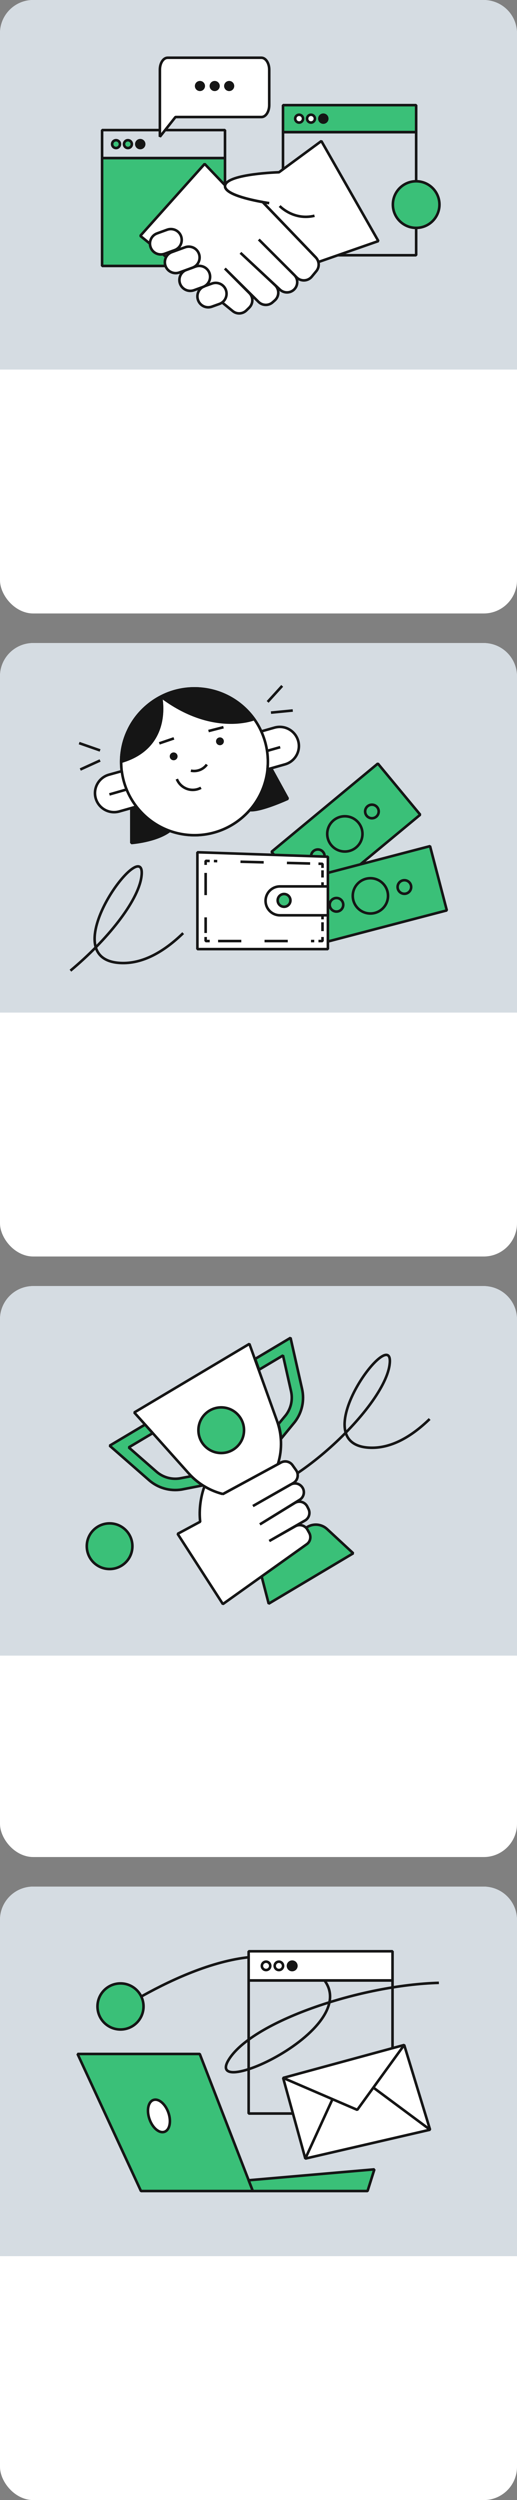
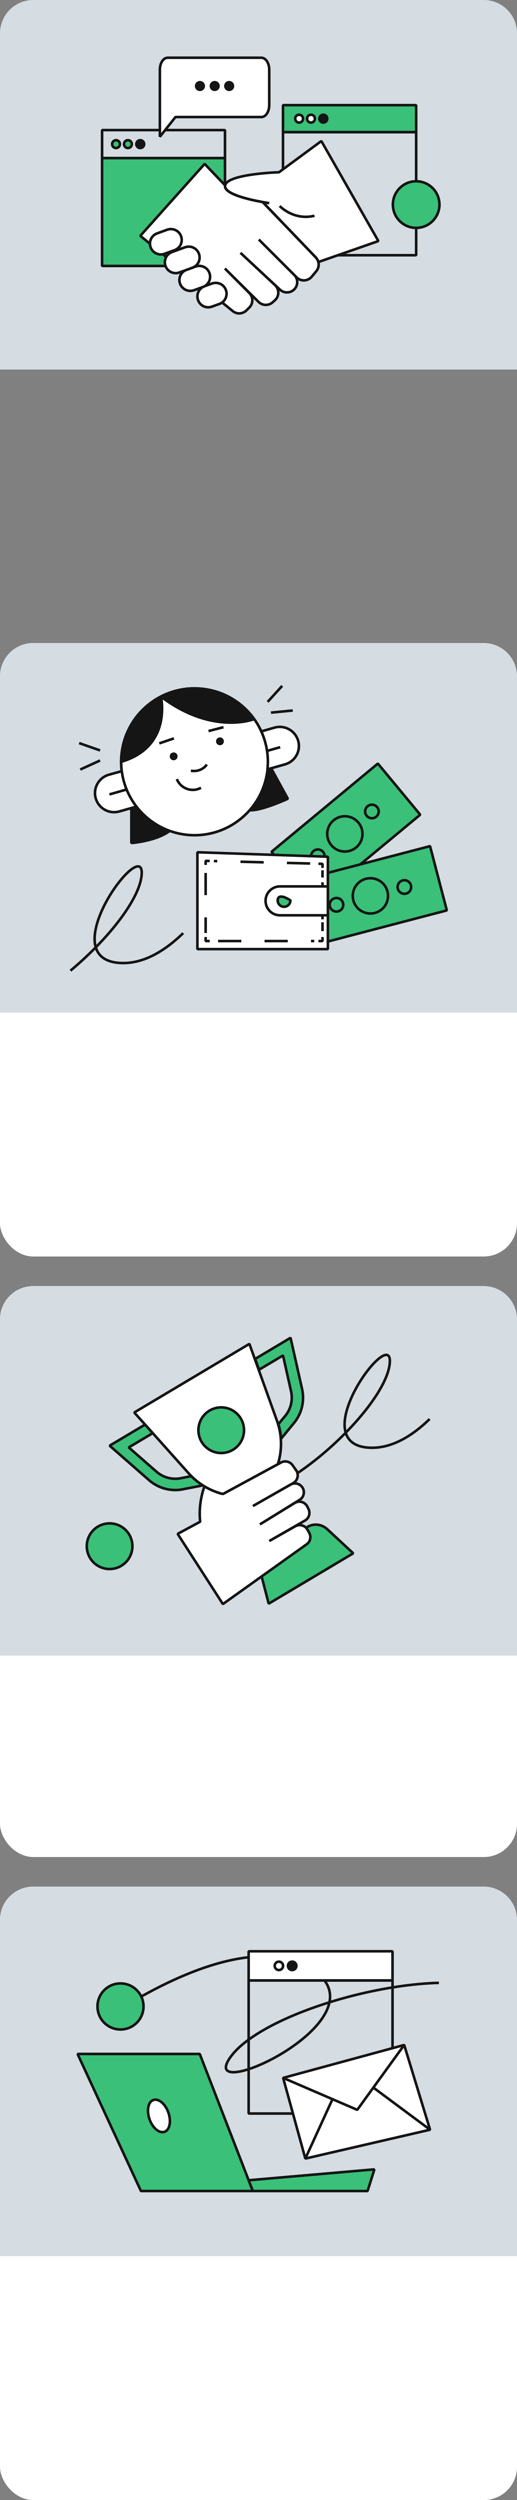
<svg xmlns="http://www.w3.org/2000/svg" width="280" height="1353" viewBox="0 0 280 1353" fill="none">
  <rect x="0" y="0" width="280" height="1353" fill="#808080" stroke="none" />
-   <rect width="280" height="332" rx="18" fill="white" />
  <path d="M0 18C0 8.059 8.059 0 18 0H262C271.941 0 280 8.059 280 18V200H0V18Z" fill="#D5DCE2" />
  <path d="M121.855 70.398H55.285V85.556H121.855V70.398Z" stroke="#151515" stroke-width="1.4" stroke-miterlimit="10" stroke-linejoin="bevel" />
  <path d="M121.855 85.556H55.285V143.929H121.855V85.556Z" fill="#3AC078" stroke="#151515" stroke-width="1.4" stroke-miterlimit="10" stroke-linejoin="bevel" />
  <path d="M62.844 80.115C64.015 80.115 64.964 79.166 64.964 77.995C64.964 76.824 64.015 75.875 62.844 75.875C61.673 75.875 60.724 76.824 60.724 77.995C60.724 79.166 61.673 80.115 62.844 80.115Z" fill="#3AC078" stroke="#151515" stroke-width="1.4" stroke-miterlimit="10" stroke-linejoin="bevel" />
  <path d="M69.277 80.115C70.448 80.115 71.397 79.166 71.397 77.995C71.397 76.824 70.448 75.875 69.277 75.875C68.106 75.875 67.157 76.824 67.157 77.995C67.157 79.166 68.106 80.115 69.277 80.115Z" fill="#3AC078" stroke="#151515" stroke-width="1.4" stroke-miterlimit="10" stroke-linejoin="bevel" />
  <path d="M75.955 80.115C77.126 80.115 78.075 79.166 78.075 77.995C78.075 76.824 77.126 75.875 75.955 75.875C74.784 75.875 73.835 76.824 73.835 77.995C73.835 79.166 74.784 80.115 75.955 80.115Z" fill="#151515" stroke="#151515" stroke-width="1.4" stroke-miterlimit="10" stroke-linejoin="bevel" />
  <path d="M225.385 56.9H153.268V71.529H225.385V56.9Z" fill="#3AC078" stroke="#151515" stroke-width="1.4" stroke-miterlimit="10" stroke-linejoin="bevel" />
  <path d="M225.385 71.493H153.268V138.134H225.385V71.493Z" stroke="#151515" stroke-width="1.4" stroke-miterlimit="10" stroke-linejoin="bevel" />
  <path d="M161.994 66.335C163.165 66.335 164.114 65.385 164.114 64.214C164.114 63.044 163.165 62.094 161.994 62.094C160.823 62.094 159.874 63.044 159.874 64.214C159.874 65.385 160.823 66.335 161.994 66.335Z" fill="white" stroke="#151515" stroke-width="1.4" stroke-miterlimit="10" stroke-linejoin="bevel" />
  <path d="M168.427 66.335C169.598 66.335 170.547 65.385 170.547 64.214C170.547 63.044 169.598 62.094 168.427 62.094C167.256 62.094 166.307 63.044 166.307 64.214C166.307 65.385 167.256 66.335 168.427 66.335Z" fill="white" stroke="#151515" stroke-width="1.4" stroke-miterlimit="10" stroke-linejoin="bevel" />
  <path d="M175.105 66.335C176.276 66.335 177.225 65.385 177.225 64.214C177.225 63.044 176.276 62.094 175.105 62.094C173.934 62.094 172.985 63.044 172.985 64.214C172.985 65.385 173.934 66.335 175.105 66.335Z" fill="#151515" stroke="#151515" stroke-width="1.4" stroke-miterlimit="10" stroke-linejoin="bevel" />
  <path d="M145.811 37.714V56.865C145.811 60.434 143.938 63.331 141.606 63.331H95.035L86.59 74.002V37.714C86.59 34.145 88.463 31.247 90.795 31.247H141.606C143.903 31.283 145.811 34.145 145.811 37.714Z" fill="white" stroke="#151515" stroke-width="1.4" stroke-miterlimit="10" stroke-linejoin="bevel" />
  <path d="M108.285 48.597C109.417 48.597 110.335 47.679 110.335 46.547C110.335 45.416 109.417 44.498 108.285 44.498C107.153 44.498 106.236 45.416 106.236 46.547C106.236 47.679 107.153 48.597 108.285 48.597Z" fill="#151515" stroke="#151515" stroke-width="1.4" stroke-miterlimit="10" stroke-linejoin="bevel" />
  <path d="M124.116 48.597C125.248 48.597 126.165 47.679 126.165 46.547C126.165 45.416 125.248 44.498 124.116 44.498C122.984 44.498 122.066 45.416 122.066 46.547C122.066 47.679 122.984 48.597 124.116 48.597Z" fill="#151515" stroke="#151515" stroke-width="1.4" stroke-miterlimit="10" stroke-linejoin="bevel" />
  <path d="M116.271 48.597C117.402 48.597 118.32 47.679 118.32 46.547C118.32 45.416 117.402 44.498 116.271 44.498C115.139 44.498 114.221 45.416 114.221 46.547C114.221 47.679 115.139 48.597 116.271 48.597Z" fill="#151515" stroke="#151515" stroke-width="1.4" stroke-miterlimit="10" stroke-linejoin="bevel" />
  <path d="M171.323 146.72L168.849 149.724C166.764 152.233 162.948 152.445 160.652 150.112L159.662 149.123C159.556 148.982 159.45 148.876 159.344 148.77L140.158 129.618L159.662 149.123C160.546 150.148 160.97 151.42 160.97 152.692C160.97 154.176 160.369 155.695 159.168 156.791C157.048 158.734 153.761 158.734 151.641 156.755L130.229 136.827L148.956 154.317C151.359 156.543 151.288 160.359 148.85 162.55L147.649 163.61C145.458 165.554 142.136 165.448 140.052 163.398L121.784 145.307L135.034 158.593C137.225 160.783 137.19 164.317 134.963 166.508L133.409 168.027C131.43 169.935 128.356 170.147 126.165 168.451L75.99 127.64L110.83 88.701L121.925 100.326C120.936 104.99 135.387 108.135 142.278 109.372L171.04 139.335C171.747 140.042 172.206 140.926 172.418 141.844C172.842 143.47 172.489 145.307 171.323 146.72Z" fill="white" stroke="#151515" stroke-width="1.4" stroke-miterlimit="10" stroke-linejoin="bevel" />
  <path d="M204.925 130.467L172.417 141.809C172.205 140.89 171.711 140.042 171.039 139.3L142.277 109.337C135.387 108.1 120.935 104.955 121.924 100.291C121.924 100.256 121.924 100.22 121.96 100.185C123.585 94.037 151.111 93.224 151.111 93.224L174.043 76.334L204.925 130.467Z" fill="white" stroke="#151515" stroke-width="1.4" stroke-miterlimit="10" stroke-linejoin="bevel" />
  <path d="M145.813 109.937C145.813 109.937 144.399 109.725 142.279 109.372Z" fill="white" />
  <path d="M145.813 109.937C145.813 109.937 144.399 109.725 142.279 109.372" stroke="#151515" stroke-width="1.4" stroke-miterlimit="10" stroke-linejoin="bevel" />
  <path d="M151.464 111.492C151.464 111.492 159.026 119.548 170.333 116.757Z" fill="white" />
  <path d="M151.464 111.492C151.464 111.492 159.026 119.548 170.333 116.757" stroke="#151515" stroke-width="1.4" stroke-miterlimit="10" stroke-linejoin="bevel" />
  <path d="M107.261 162.409C106.166 159.37 107.721 155.978 110.795 154.883L114.823 153.434C117.862 152.339 121.254 153.893 122.349 156.967C123.445 160.006 121.89 163.398 118.816 164.494L114.788 165.942C111.714 167.073 108.357 165.483 107.261 162.409Z" fill="white" stroke="#151515" stroke-width="1.4" stroke-miterlimit="10" stroke-linejoin="bevel" />
  <path d="M97.509 153.54C96.413 150.501 97.968 147.109 101.042 146.014L105.918 144.247C108.957 143.152 112.349 144.707 113.445 147.781C114.54 150.819 112.985 154.212 109.911 155.307L105.035 157.074C101.996 158.169 98.64 156.579 97.509 153.54Z" fill="white" stroke="#151515" stroke-width="1.4" stroke-miterlimit="10" stroke-linejoin="bevel" />
  <path d="M89.628 143.929C88.532 140.89 90.087 137.498 93.161 136.403L100.228 133.823C103.267 132.728 106.659 134.283 107.754 137.357C108.85 140.396 107.295 143.788 104.221 144.883L97.154 147.462C94.115 148.558 90.723 147.003 89.628 143.929Z" fill="white" stroke="#151515" stroke-width="1.4" stroke-miterlimit="10" stroke-linejoin="bevel" />
  <path d="M81.57 133.824C80.475 130.785 82.03 127.393 85.104 126.297L90.545 124.319C93.584 123.223 96.976 124.778 98.072 127.852C99.167 130.891 97.612 134.283 94.538 135.378L89.097 137.357C86.023 138.452 82.666 136.898 81.57 133.824Z" fill="white" stroke="#151515" stroke-width="1.4" stroke-miterlimit="10" stroke-linejoin="bevel" />
  <path d="M225.385 123.329C232.352 123.329 238 117.681 238 110.714C238 103.748 232.352 98.1 225.385 98.1C218.419 98.1 212.771 103.748 212.771 110.714C212.771 117.681 218.419 123.329 225.385 123.329Z" fill="#3AC078" stroke="#151515" stroke-width="1.4" stroke-miterlimit="10" stroke-linejoin="bevel" />
  <rect y="348" width="280" height="332" rx="18" fill="white" />
  <path d="M0 366C0 356.059 8.059 348 18 348H262C271.941 348 280 356.059 280 366V548H0V366Z" fill="#D5DCE2" />
  <path d="M99.199 504.997C89.077 514.831 77.334 521.891 64.907 521.135C27.049 518.829 80.288 448.661 76.578 474.632C74.669 487.96 57.847 508.924 38.144 525.313" stroke="#151515" stroke-width="1.4" stroke-miterlimit="10" stroke-linejoin="bevel" />
  <path d="M204.646 413.228L147.053 460.975L169.996 488.648L227.588 440.901L204.646 413.228Z" fill="#3AC078" stroke="#151515" stroke-width="1.4" stroke-miterlimit="10" stroke-linejoin="bevel" />
  <path d="M186.765 460.836C192.037 460.836 196.31 456.562 196.31 451.291C196.31 446.019 192.037 441.745 186.765 441.745C181.493 441.745 177.219 446.019 177.219 451.291C177.219 456.562 181.493 460.836 186.765 460.836Z" fill="#3AC078" stroke="#151515" stroke-width="1.4" stroke-miterlimit="10" stroke-linejoin="bevel" />
  <path d="M201.426 442.826C203.455 442.826 205.1 441.181 205.1 439.152C205.1 437.122 203.455 435.478 201.426 435.478C199.396 435.478 197.751 437.122 197.751 439.152C197.751 441.181 199.396 442.826 201.426 442.826Z" fill="#3AC078" stroke="#151515" stroke-width="1.4" stroke-miterlimit="10" stroke-linejoin="bevel" />
  <path d="M172.142 467.067C174.172 467.067 175.816 465.423 175.816 463.393C175.816 461.364 174.172 459.719 172.142 459.719C170.113 459.719 168.468 461.364 168.468 463.393C168.468 465.423 170.113 467.067 172.142 467.067Z" fill="#3AC078" stroke="#151515" stroke-width="1.4" stroke-miterlimit="10" stroke-linejoin="bevel" />
  <path d="M232.908 457.911L160.524 476.832L169.616 511.612L241.999 492.691L232.908 457.911Z" fill="#3AC078" stroke="#151515" stroke-width="1.4" stroke-miterlimit="10" stroke-linejoin="bevel" />
  <path d="M200.599 494.371C205.87 494.371 210.144 490.098 210.144 484.826C210.144 479.554 205.87 475.28 200.599 475.28C195.327 475.28 191.053 479.554 191.053 484.826C191.053 490.098 195.327 494.371 200.599 494.371Z" fill="#3AC078" stroke="#151515" stroke-width="1.4" stroke-miterlimit="10" stroke-linejoin="bevel" />
  <path d="M219.007 483.709C221.036 483.709 222.681 482.064 222.681 480.035C222.681 478.006 221.036 476.361 219.007 476.361C216.977 476.361 215.333 478.006 215.333 480.035C215.333 482.064 216.977 483.709 219.007 483.709Z" fill="#3AC078" stroke="#151515" stroke-width="1.4" stroke-miterlimit="10" stroke-linejoin="bevel" />
  <path d="M182.229 493.327C184.258 493.327 185.903 491.682 185.903 489.653C185.903 487.623 184.258 485.979 182.229 485.979C180.2 485.979 178.555 487.623 178.555 489.653C178.555 491.682 180.2 493.327 182.229 493.327Z" fill="#3AC078" stroke="#151515" stroke-width="1.4" stroke-miterlimit="10" stroke-linejoin="bevel" />
  <path d="M152.257 490.229C153.889 490.229 155.211 488.907 155.211 487.275C155.211 485.644 153.889 484.322 152.257 484.322C150.626 484.322 149.304 485.644 149.304 487.275C149.304 488.907 150.626 490.229 152.257 490.229Z" fill="#3AC078" stroke="#151515" stroke-width="1.4" stroke-miterlimit="10" stroke-linejoin="bevel" />
  <path d="M177.581 463.646L106.908 461.232V513.642H177.581V463.646Z" fill="white" stroke="#151515" stroke-width="1.4" stroke-miterlimit="10" stroke-linejoin="bevel" />
  <path d="M174.664 479.675V477.478" stroke="#151515" stroke-width="1.4" stroke-linejoin="bevel" />
  <path d="M174.664 474.884V470.994" stroke="#151515" stroke-width="1.4" stroke-linejoin="bevel" stroke-dasharray="7.22 7.22" />
  <path d="M174.667 469.697V467.5L172.47 467.428" stroke="#151515" stroke-width="1.4" stroke-linejoin="bevel" />
  <path d="M167.964 467.32L115.842 465.987" stroke="#151515" stroke-width="1.4" stroke-linejoin="bevel" stroke-dasharray="12.58 12.58" />
  <path d="M113.574 465.951L111.377 465.879V468.076" stroke="#151515" stroke-width="1.4" stroke-linejoin="bevel" />
  <path d="M111.377 472.399V504.926" stroke="#151515" stroke-width="1.4" stroke-linejoin="bevel" stroke-dasharray="12.03 12.03" />
  <path d="M111.377 507.086V509.284H113.574" stroke="#151515" stroke-width="1.4" stroke-linejoin="bevel" />
  <path d="M118.111 509.284H170.197" stroke="#151515" stroke-width="1.4" stroke-linejoin="bevel" stroke-dasharray="12.58 12.58" />
  <path d="M172.47 509.284H174.667V507.086" stroke="#151515" stroke-width="1.4" stroke-linejoin="bevel" />
  <path d="M174.664 503.916V499.126" stroke="#151515" stroke-width="1.4" stroke-linejoin="bevel" stroke-dasharray="8.83 8.83" />
  <path d="M174.664 497.541V495.344" stroke="#151515" stroke-width="1.4" stroke-linejoin="bevel" />
  <path d="M177.582 495.344H151.647C147.324 495.344 143.83 491.85 143.83 487.527C143.83 483.205 147.324 479.711 151.647 479.711H177.582V495.344Z" fill="white" stroke="#151515" stroke-width="1.4" stroke-miterlimit="10" stroke-linejoin="bevel" />
-   <path d="M153.842 490.733C155.752 490.733 157.3 489.185 157.3 487.275C157.3 485.366 155.752 483.817 153.842 483.817C151.933 483.817 150.384 485.366 150.384 487.275C150.384 489.185 151.933 490.733 153.842 490.733Z" fill="#3AC078" stroke="#151515" stroke-width="1.4" stroke-miterlimit="10" stroke-linejoin="bevel" />
+   <path d="M153.842 490.733C155.752 490.733 157.3 489.185 157.3 487.275C151.933 483.817 150.384 485.366 150.384 487.275C150.384 489.185 151.933 490.733 153.842 490.733Z" fill="#3AC078" stroke="#151515" stroke-width="1.4" stroke-miterlimit="10" stroke-linejoin="bevel" />
  <path d="M71.138 437.279V456.226C71.138 456.226 84.43 455.289 91.922 449.67L73.876 433.929L71.138 437.279Z" fill="#151515" stroke="#151515" stroke-width="1.4" stroke-miterlimit="10" stroke-linejoin="bevel" />
  <path d="M146.856 415.81L155.898 432.271C155.898 432.271 141.057 439.079 135.258 438.431V421.609L145.055 413.108L146.856 415.81Z" fill="#151515" stroke="#151515" stroke-width="1.4" stroke-miterlimit="10" stroke-linejoin="bevel" />
  <path d="M73.878 436.486C74.274 436.99 74.706 437.53 75.139 438.035C89.367 454.748 114.473 456.729 131.151 442.465C138.787 435.945 143.362 427.156 144.695 417.935C144.767 417.395 144.839 416.854 144.875 416.35C145.595 409.434 144.515 402.338 141.525 395.854C140.012 392.54 138.031 389.406 135.581 386.489C130.791 380.87 124.739 376.907 118.219 374.674C111.952 372.549 105.252 372.008 98.732 373.089C91.888 374.242 85.26 377.195 79.605 382.022C75.283 385.696 71.933 390.091 69.627 394.882C67.718 398.772 66.494 402.878 65.953 407.129C65.521 410.262 65.485 413.468 65.845 416.638C65.881 416.854 65.881 417.07 65.917 417.323C66.782 424.094 69.411 430.722 73.878 436.486Z" fill="#151515" stroke="#151515" stroke-width="1.4" stroke-miterlimit="10" stroke-linejoin="bevel" />
  <path d="M87.133 376.98C114.905 397.98 137.094 389.407 137.67 389.155C137.022 388.254 136.338 387.353 135.581 386.489C130.79 380.87 124.739 376.907 118.219 374.674C111.952 372.549 105.252 372.009 98.732 373.089C94.734 373.774 90.807 375.034 87.133 376.98Z" fill="#151515" stroke="#151515" stroke-width="1.4" stroke-miterlimit="10" stroke-linejoin="bevel" />
  <path d="M73.877 436.486C74.273 436.99 74.706 437.531 75.138 438.035C89.366 454.749 114.473 456.73 131.15 442.466C138.787 435.946 143.361 427.157 144.694 417.935C144.766 417.395 144.838 416.855 144.874 416.35C145.595 409.434 144.514 402.338 141.524 395.855C140.48 393.549 139.183 391.28 137.67 389.155C137.094 389.371 114.905 397.944 87.133 376.98C87.133 376.98 93.509 404.103 65.629 412.244C65.629 413.721 65.701 415.162 65.845 416.639C65.881 416.855 65.881 417.071 65.917 417.323C66.781 424.095 69.411 430.723 73.877 436.486Z" fill="white" stroke="#151515" stroke-width="1.4" stroke-miterlimit="10" stroke-linejoin="bevel" />
  <path d="M119.119 403.311C120.293 403.311 121.245 402.359 121.245 401.185C121.245 400.012 120.293 399.06 119.119 399.06C117.946 399.06 116.994 400.012 116.994 401.185C116.994 402.359 117.946 403.311 119.119 403.311Z" fill="#151515" />
  <path d="M94.047 411.452C95.22 411.452 96.172 410.5 96.172 409.326C96.172 408.153 95.22 407.201 94.047 407.201C92.873 407.201 91.921 408.153 91.921 409.326C91.921 410.5 92.873 411.452 94.047 411.452Z" fill="#151515" />
  <path d="M95.777 421.609C96.533 423.554 97.974 425.247 99.955 426.328C102.837 427.913 106.151 427.805 108.852 426.328" stroke="#151515" stroke-width="1.4" stroke-miterlimit="10" stroke-linejoin="bevel" />
  <path d="M112.924 395.638L121.029 393.549" stroke="#151515" stroke-width="1.4" stroke-miterlimit="10" stroke-linejoin="bevel" />
  <path d="M86.268 402.302L94.193 399.6" stroke="#151515" stroke-width="1.4" stroke-miterlimit="10" stroke-linejoin="bevel" />
  <path d="M103.379 417.071C104.712 417.359 106.081 417.323 107.486 416.927C109.395 416.386 110.944 415.234 112.024 413.757" stroke="#151515" stroke-width="1.4" stroke-miterlimit="10" stroke-linejoin="bevel" />
  <path d="M65.629 412.244C93.509 404.139 87.133 376.98 87.133 376.98C84.467 378.349 81.946 380.042 79.569 382.059C75.282 385.697 71.932 390.091 69.627 394.882C67.718 398.772 66.493 402.879 65.953 407.129C65.737 408.786 65.629 410.515 65.629 412.244Z" fill="#151515" stroke="#151515" stroke-width="1.4" stroke-miterlimit="10" stroke-linejoin="bevel" />
  <path d="M144.871 416.35L154.381 413.649C159.856 412.1 163.062 406.372 161.477 400.897C160.685 398.16 158.884 395.998 156.578 394.702C154.273 393.405 151.463 393.009 148.726 393.765L141.521 395.818C144.475 402.338 145.592 409.434 144.871 416.35Z" fill="white" stroke="#151515" stroke-width="1.4" stroke-miterlimit="10" stroke-linejoin="bevel" />
  <path d="M51.833 432.019C52.625 434.757 54.426 436.918 56.732 438.215C59.037 439.512 61.847 439.908 64.584 439.151L73.877 436.522C69.447 430.759 66.817 424.095 65.953 417.323L58.965 419.268C53.49 420.817 50.284 426.544 51.833 432.019Z" fill="white" stroke="#151515" stroke-width="1.4" stroke-miterlimit="10" stroke-linejoin="bevel" />
  <path d="M151.755 404.355L144.659 406.372" stroke="#151515" stroke-width="1.4" stroke-miterlimit="10" stroke-linejoin="bevel" />
  <path d="M68.547 427.265L59.254 429.93" stroke="#151515" stroke-width="1.4" stroke-miterlimit="10" stroke-linejoin="bevel" />
  <path d="M54.206 406.12L42.86 402.158" stroke="#151515" stroke-width="1.4" stroke-miterlimit="10" stroke-linejoin="bevel" />
  <path d="M54.208 411.56L43.474 416.458" stroke="#151515" stroke-width="1.4" stroke-miterlimit="10" stroke-linejoin="bevel" />
  <path d="M144.946 379.861L152.834 371.18" stroke="#151515" stroke-width="1.4" stroke-miterlimit="10" stroke-linejoin="bevel" />
  <path d="M146.748 385.661L158.563 384.508" stroke="#151515" stroke-width="1.4" stroke-miterlimit="10" stroke-linejoin="bevel" />
  <rect y="696" width="280" height="309" rx="18" fill="white" />
  <path d="M0 714C0 704.059 8.059 696 18 696H262C271.941 696 280 704.059 280 714V896H0V714Z" fill="#D5DCE2" />
  <path d="M232.698 767.95C222.973 777.397 211.692 784.18 199.753 783.453C163.382 781.239 214.53 713.826 210.965 738.777C207.401 763.728 149.435 816.537 122.823 810.377C96.211 804.217 140.126 746.805 140.126 746.805" stroke="#151515" stroke-width="1.4" stroke-miterlimit="10" stroke-linejoin="bevel" />
  <path d="M59.354 849.136C66.178 849.136 71.709 843.605 71.709 836.781C71.709 829.958 66.178 824.427 59.354 824.427C52.531 824.427 47 829.958 47 836.781C47 843.605 52.531 849.136 59.354 849.136Z" fill="#3AC078" stroke="#151515" stroke-width="1.4" stroke-miterlimit="10" stroke-linejoin="bevel" />
  <path d="M150.712 791.655L150.47 792.451L120.743 808.578C120.709 808.578 120.674 808.578 120.674 808.543C117.179 807.678 113.857 806.294 110.777 804.425C110.465 804.217 110.119 804.044 109.808 803.836C107.558 802.418 105.482 800.722 103.579 798.819C103.129 798.369 102.679 797.884 102.229 797.4L82.711 775.563L78.558 770.926L72.71 764.42L135.07 727.288L150.02 768.953C152.65 776.255 152.893 784.215 150.712 791.655Z" fill="white" stroke="#151515" stroke-width="1.4" stroke-miterlimit="10" stroke-linejoin="bevel" />
  <path d="M150.47 792.451L148.671 798.646L128.945 810.377L121.851 808.82C121.47 808.751 121.09 808.647 120.744 808.543L150.47 792.451Z" fill="white" stroke="#151515" stroke-width="1.4" stroke-miterlimit="10" stroke-linejoin="bevel" />
  <path d="M109.808 803.871L98.284 806.121C91.951 807.124 85.514 805.255 80.704 801.033L59.386 782.381L78.558 770.961L82.711 775.598L69.734 783.315L84.718 796.431C88.179 799.442 92.747 800.791 97.28 800.099L103.578 798.888C105.482 800.757 107.558 802.418 109.808 803.871Z" fill="#3AC078" stroke="#151515" stroke-width="1.4" stroke-miterlimit="10" stroke-linejoin="bevel" />
  <path d="M152.237 778.609L159.677 769.542C163.588 764.42 165.006 757.914 163.588 751.65L157.358 724L138.187 735.42L140.298 741.268L153.275 733.551L157.635 752.965C158.639 757.43 157.635 762.101 154.867 765.77L150.783 770.718C151.545 773.314 152.029 775.944 152.237 778.609Z" fill="#3AC078" stroke="#151515" stroke-width="1.4" stroke-miterlimit="10" stroke-linejoin="bevel" />
  <path d="M191.306 840.623L145.522 867.893L140.677 849.24C139.674 845.364 141.335 841.315 144.761 839.274L166.459 826.365C169.885 824.324 174.245 824.808 177.152 827.507L191.306 840.623Z" fill="#3AC078" stroke="#151515" stroke-width="1.4" stroke-miterlimit="10" stroke-linejoin="bevel" />
  <path d="M166.215 835.64L120.708 868.1L96.207 830.103L108.423 823.527C107.627 816.814 108.804 809.616 110.742 804.425C113.822 806.259 117.144 807.643 120.639 808.543C120.639 808.578 120.639 808.578 120.639 808.612L120.708 808.578L150.435 792.451L152.2 791.482C152.961 791.067 153.792 790.894 154.588 790.894C156.076 790.928 157.529 791.655 158.429 792.936L160.367 795.669C161.993 797.988 161.267 801.206 158.81 802.625L157.737 803.248C157.598 803.317 157.495 803.352 157.356 803.421L136.973 815.049L157.737 803.248C158.81 802.764 159.952 802.695 161.024 802.971C162.27 803.317 163.378 804.183 164.035 805.428C165.177 807.643 164.416 810.377 162.27 811.692L140.745 824.981L159.64 813.388C162.063 811.9 165.212 812.834 166.458 815.395L167.081 816.641C168.188 818.925 167.357 821.659 165.143 822.905L145.832 833.979L159.952 825.984C162.27 824.669 165.246 825.5 166.527 827.853L167.427 829.48C168.638 831.591 168.119 834.221 166.215 835.64Z" fill="white" stroke="#151515" stroke-width="1.4" stroke-miterlimit="10" stroke-linejoin="bevel" />
  <path d="M108.455 823.527V823.563" stroke="#151515" stroke-width="1.4" stroke-miterlimit="10" stroke-linejoin="bevel" />
  <path d="M119.808 786.36C126.631 786.36 132.162 780.829 132.162 774.006C132.162 767.183 126.631 761.652 119.808 761.652C112.984 761.652 107.453 767.183 107.453 774.006C107.453 780.829 112.984 786.36 119.808 786.36Z" fill="#3AC078" stroke="#151515" stroke-width="1.4" stroke-miterlimit="10" stroke-linejoin="bevel" />
  <rect y="1021" width="280" height="332" rx="18" fill="white" />
  <path d="M0 1039C0 1029.06 8.059 1021 18 1021H262C271.941 1021 280 1029.06 280 1039V1221H0V1039Z" fill="#D5DCE2" />
  <path d="M57.195 1092.29C82.063 1075.8 135.921 1045.31 168.368 1065.36C211.677 1092.08 104.207 1141.26 125.058 1112.93C139.588 1093.23 195.401 1074.3 237.698 1073.08" stroke="#151515" stroke-width="1.4" stroke-miterlimit="10" />
  <path d="M212.586 1056H134.664V1071.79H212.586V1056Z" fill="white" stroke="#151515" stroke-width="1.4" stroke-miterlimit="10" stroke-linejoin="bevel" />
  <path d="M212.586 1071.79H134.664V1143.81H212.586V1071.79Z" stroke="#151515" stroke-width="1.4" stroke-miterlimit="10" stroke-linejoin="bevel" />
-   <path d="M144.094 1066.16C145.348 1066.16 146.364 1065.15 146.364 1063.89C146.364 1062.64 145.348 1061.62 144.094 1061.62C142.84 1061.62 141.824 1062.64 141.824 1063.89C141.824 1065.15 142.84 1066.16 144.094 1066.16Z" fill="white" stroke="#151515" stroke-width="1.4" stroke-miterlimit="10" stroke-linejoin="bevel" />
  <path d="M151.044 1066.16C152.298 1066.16 153.315 1065.15 153.315 1063.89C153.315 1062.64 152.298 1061.62 151.044 1061.62C149.791 1061.62 148.774 1062.64 148.774 1063.89C148.774 1065.15 149.791 1066.16 151.044 1066.16Z" fill="white" stroke="#151515" stroke-width="1.4" stroke-miterlimit="10" stroke-linejoin="bevel" />
  <path d="M158.239 1066.16C159.492 1066.16 160.509 1065.15 160.509 1063.89C160.509 1062.64 159.492 1061.62 158.239 1061.62C156.985 1061.62 155.968 1062.64 155.968 1063.89C155.968 1065.15 156.985 1066.16 158.239 1066.16Z" fill="#151515" stroke="#151515" stroke-width="1.4" stroke-miterlimit="10" stroke-linejoin="bevel" />
  <path d="M65.262 1098.33C72.148 1098.33 77.731 1092.75 77.731 1085.86C77.731 1078.98 72.148 1073.39 65.262 1073.39C58.376 1073.39 52.793 1078.98 52.793 1085.86C52.793 1092.75 58.376 1098.33 65.262 1098.33Z" fill="#3AC078" stroke="#151515" stroke-width="1.4" stroke-miterlimit="10" stroke-linejoin="bevel" />
  <path d="M136.931 1185.75L108.187 1111.57H42L76.333 1185.75H136.931Z" fill="#3AC078" stroke="#151515" stroke-width="1.4" stroke-miterlimit="10" stroke-linejoin="bevel" />
  <path d="M199.065 1185.75H136.93L134.66 1179.92L202.767 1174.02L199.065 1185.75Z" fill="#3AC078" stroke="#151515" stroke-width="1.4" stroke-miterlimit="10" stroke-linejoin="bevel" />
  <path d="M89.1 1153.69C91.921 1152.7 92.855 1148.05 91.187 1143.3C89.519 1138.55 85.88 1135.5 83.059 1136.49C80.239 1137.48 79.304 1142.14 80.972 1146.89C82.64 1151.64 86.279 1154.68 89.1 1153.69Z" fill="white" stroke="#151515" stroke-width="1.4" stroke-miterlimit="10" stroke-linejoin="bevel" />
  <path d="M153.349 1124.53L218.907 1106.71L232.912 1152.57L165.364 1168.19L153.349 1124.53Z" fill="white" stroke="#151515" stroke-width="1.4" stroke-miterlimit="10" stroke-linejoin="bevel" />
  <path d="M153.349 1124.53L193.48 1141.82L218.907 1106.71" stroke="#151515" stroke-width="1.4" stroke-miterlimit="10" stroke-linejoin="bevel" />
  <path d="M165.365 1168.19L180.07 1136.05" stroke="#151515" stroke-width="1.4" stroke-miterlimit="10" stroke-linejoin="bevel" />
  <path d="M232.91 1152.57L202.21 1129.77" stroke="#151515" stroke-width="1.4" stroke-miterlimit="10" stroke-linejoin="bevel" />
</svg>